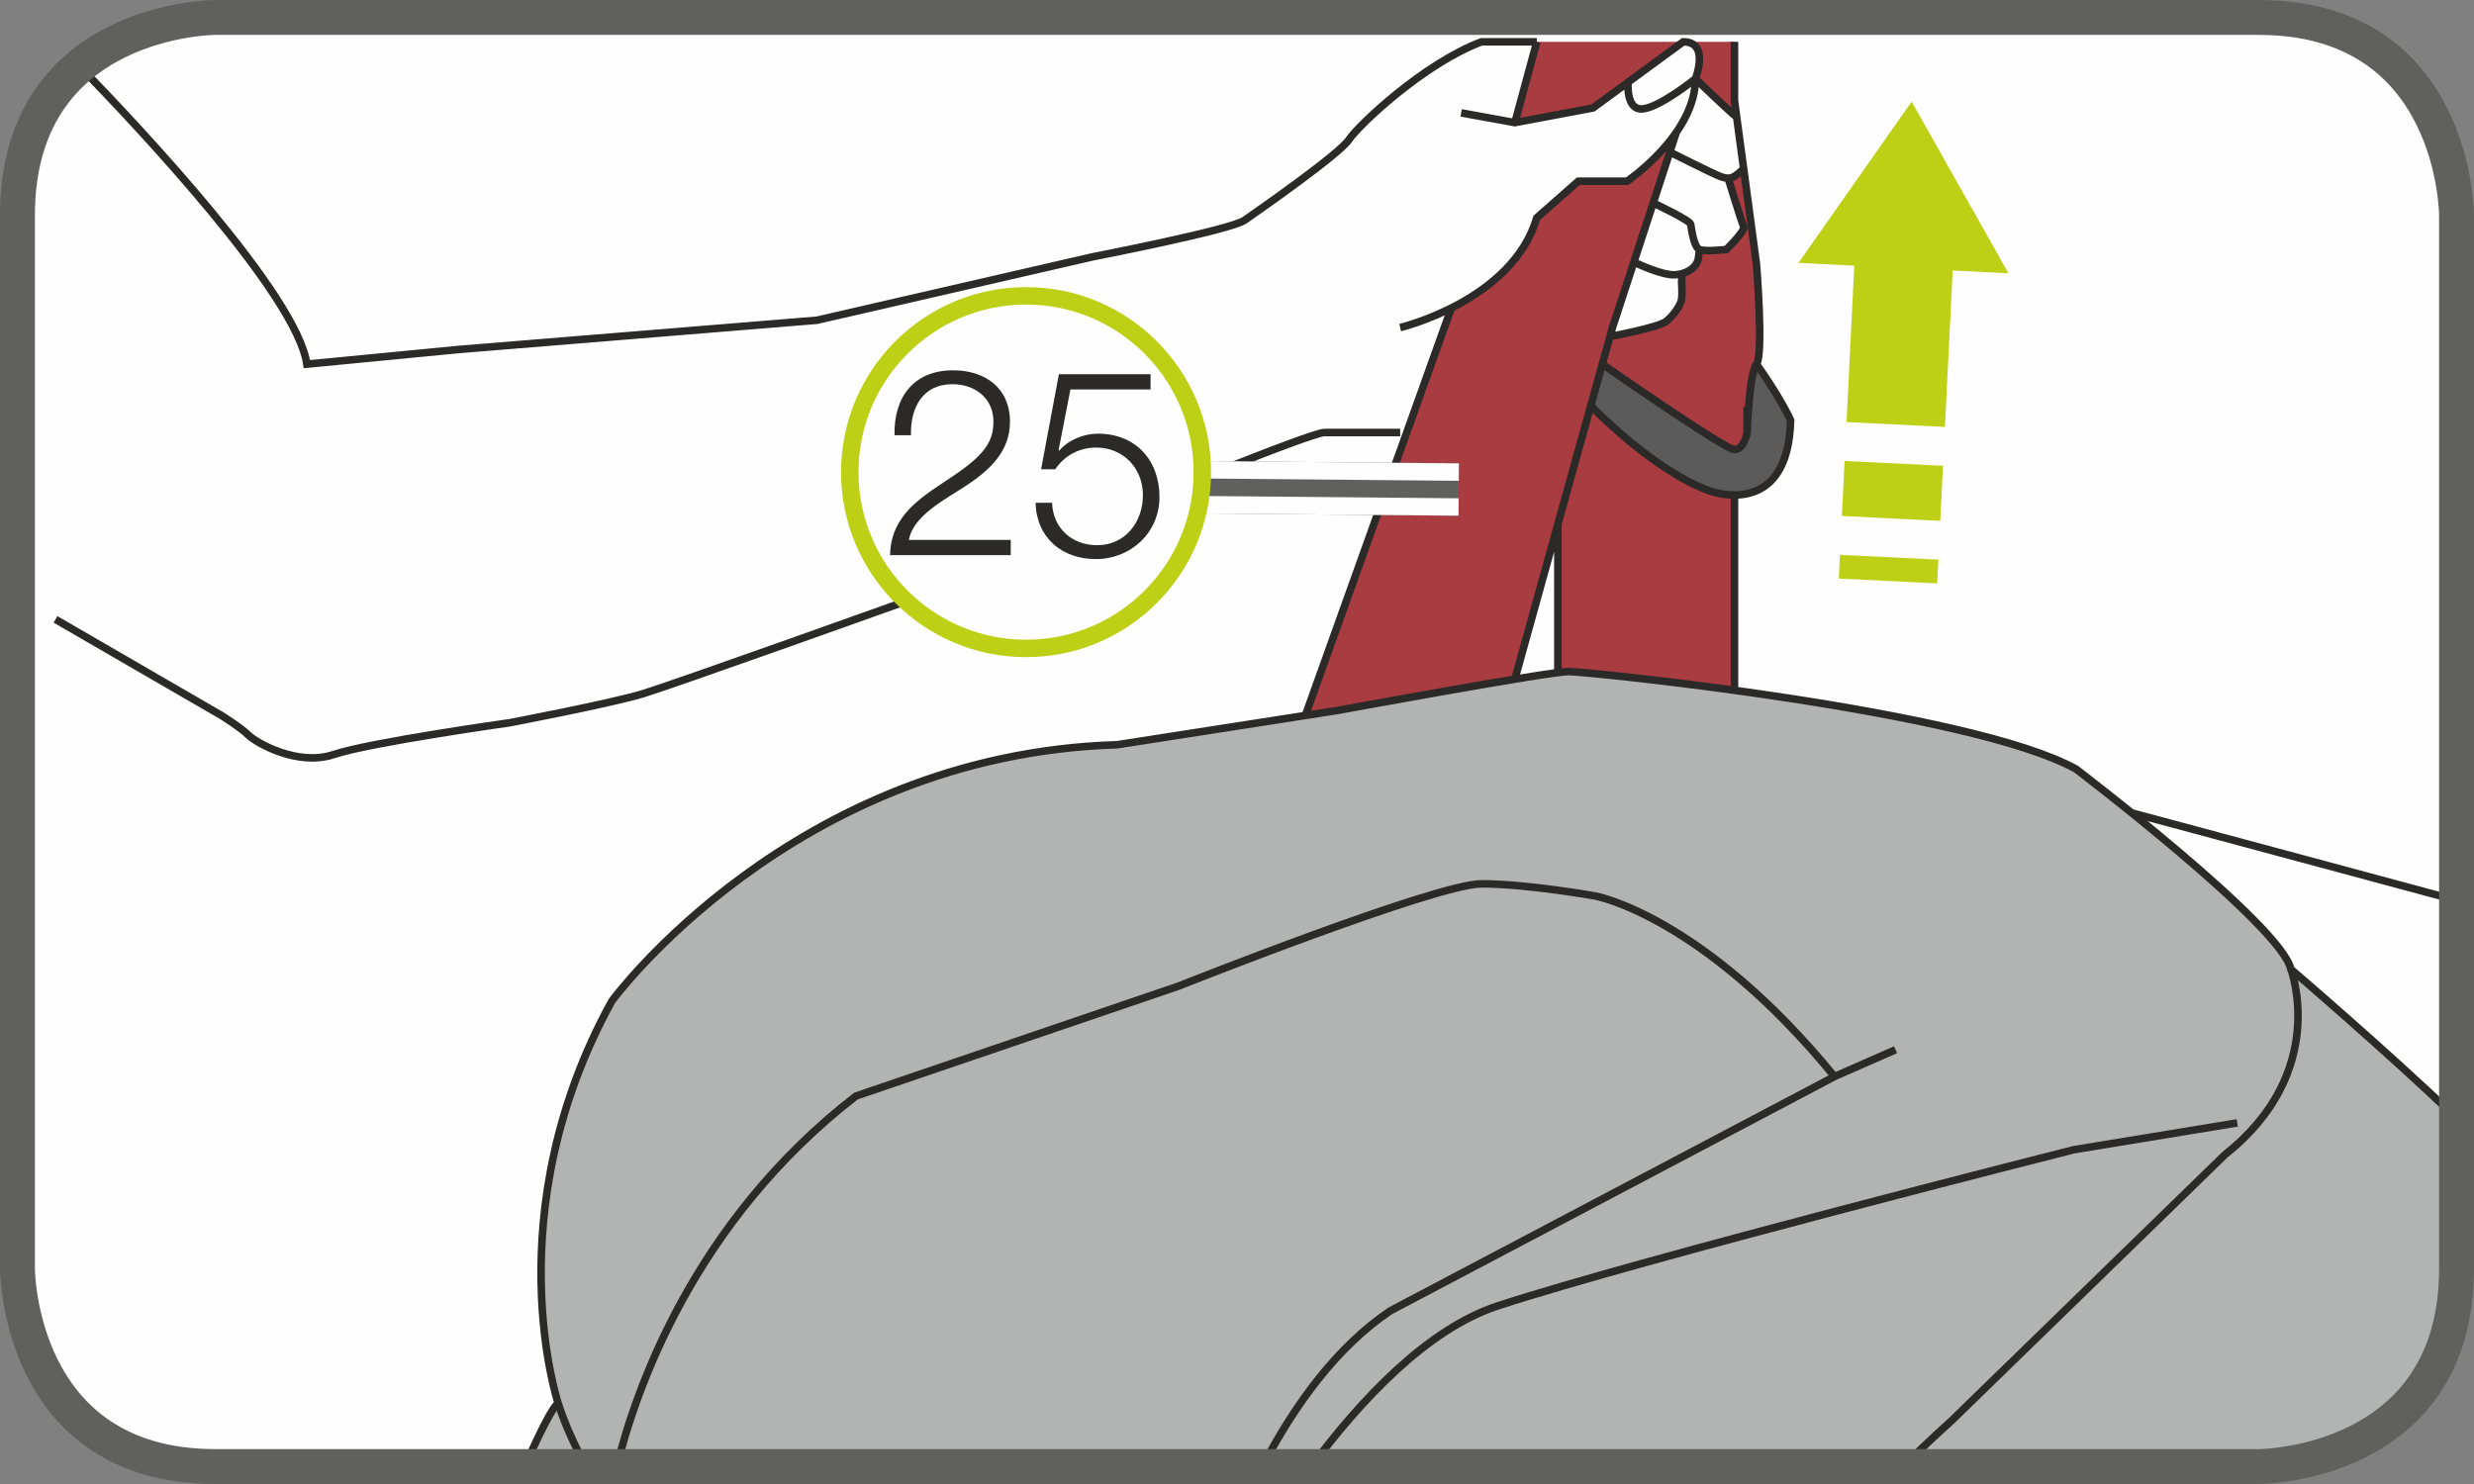
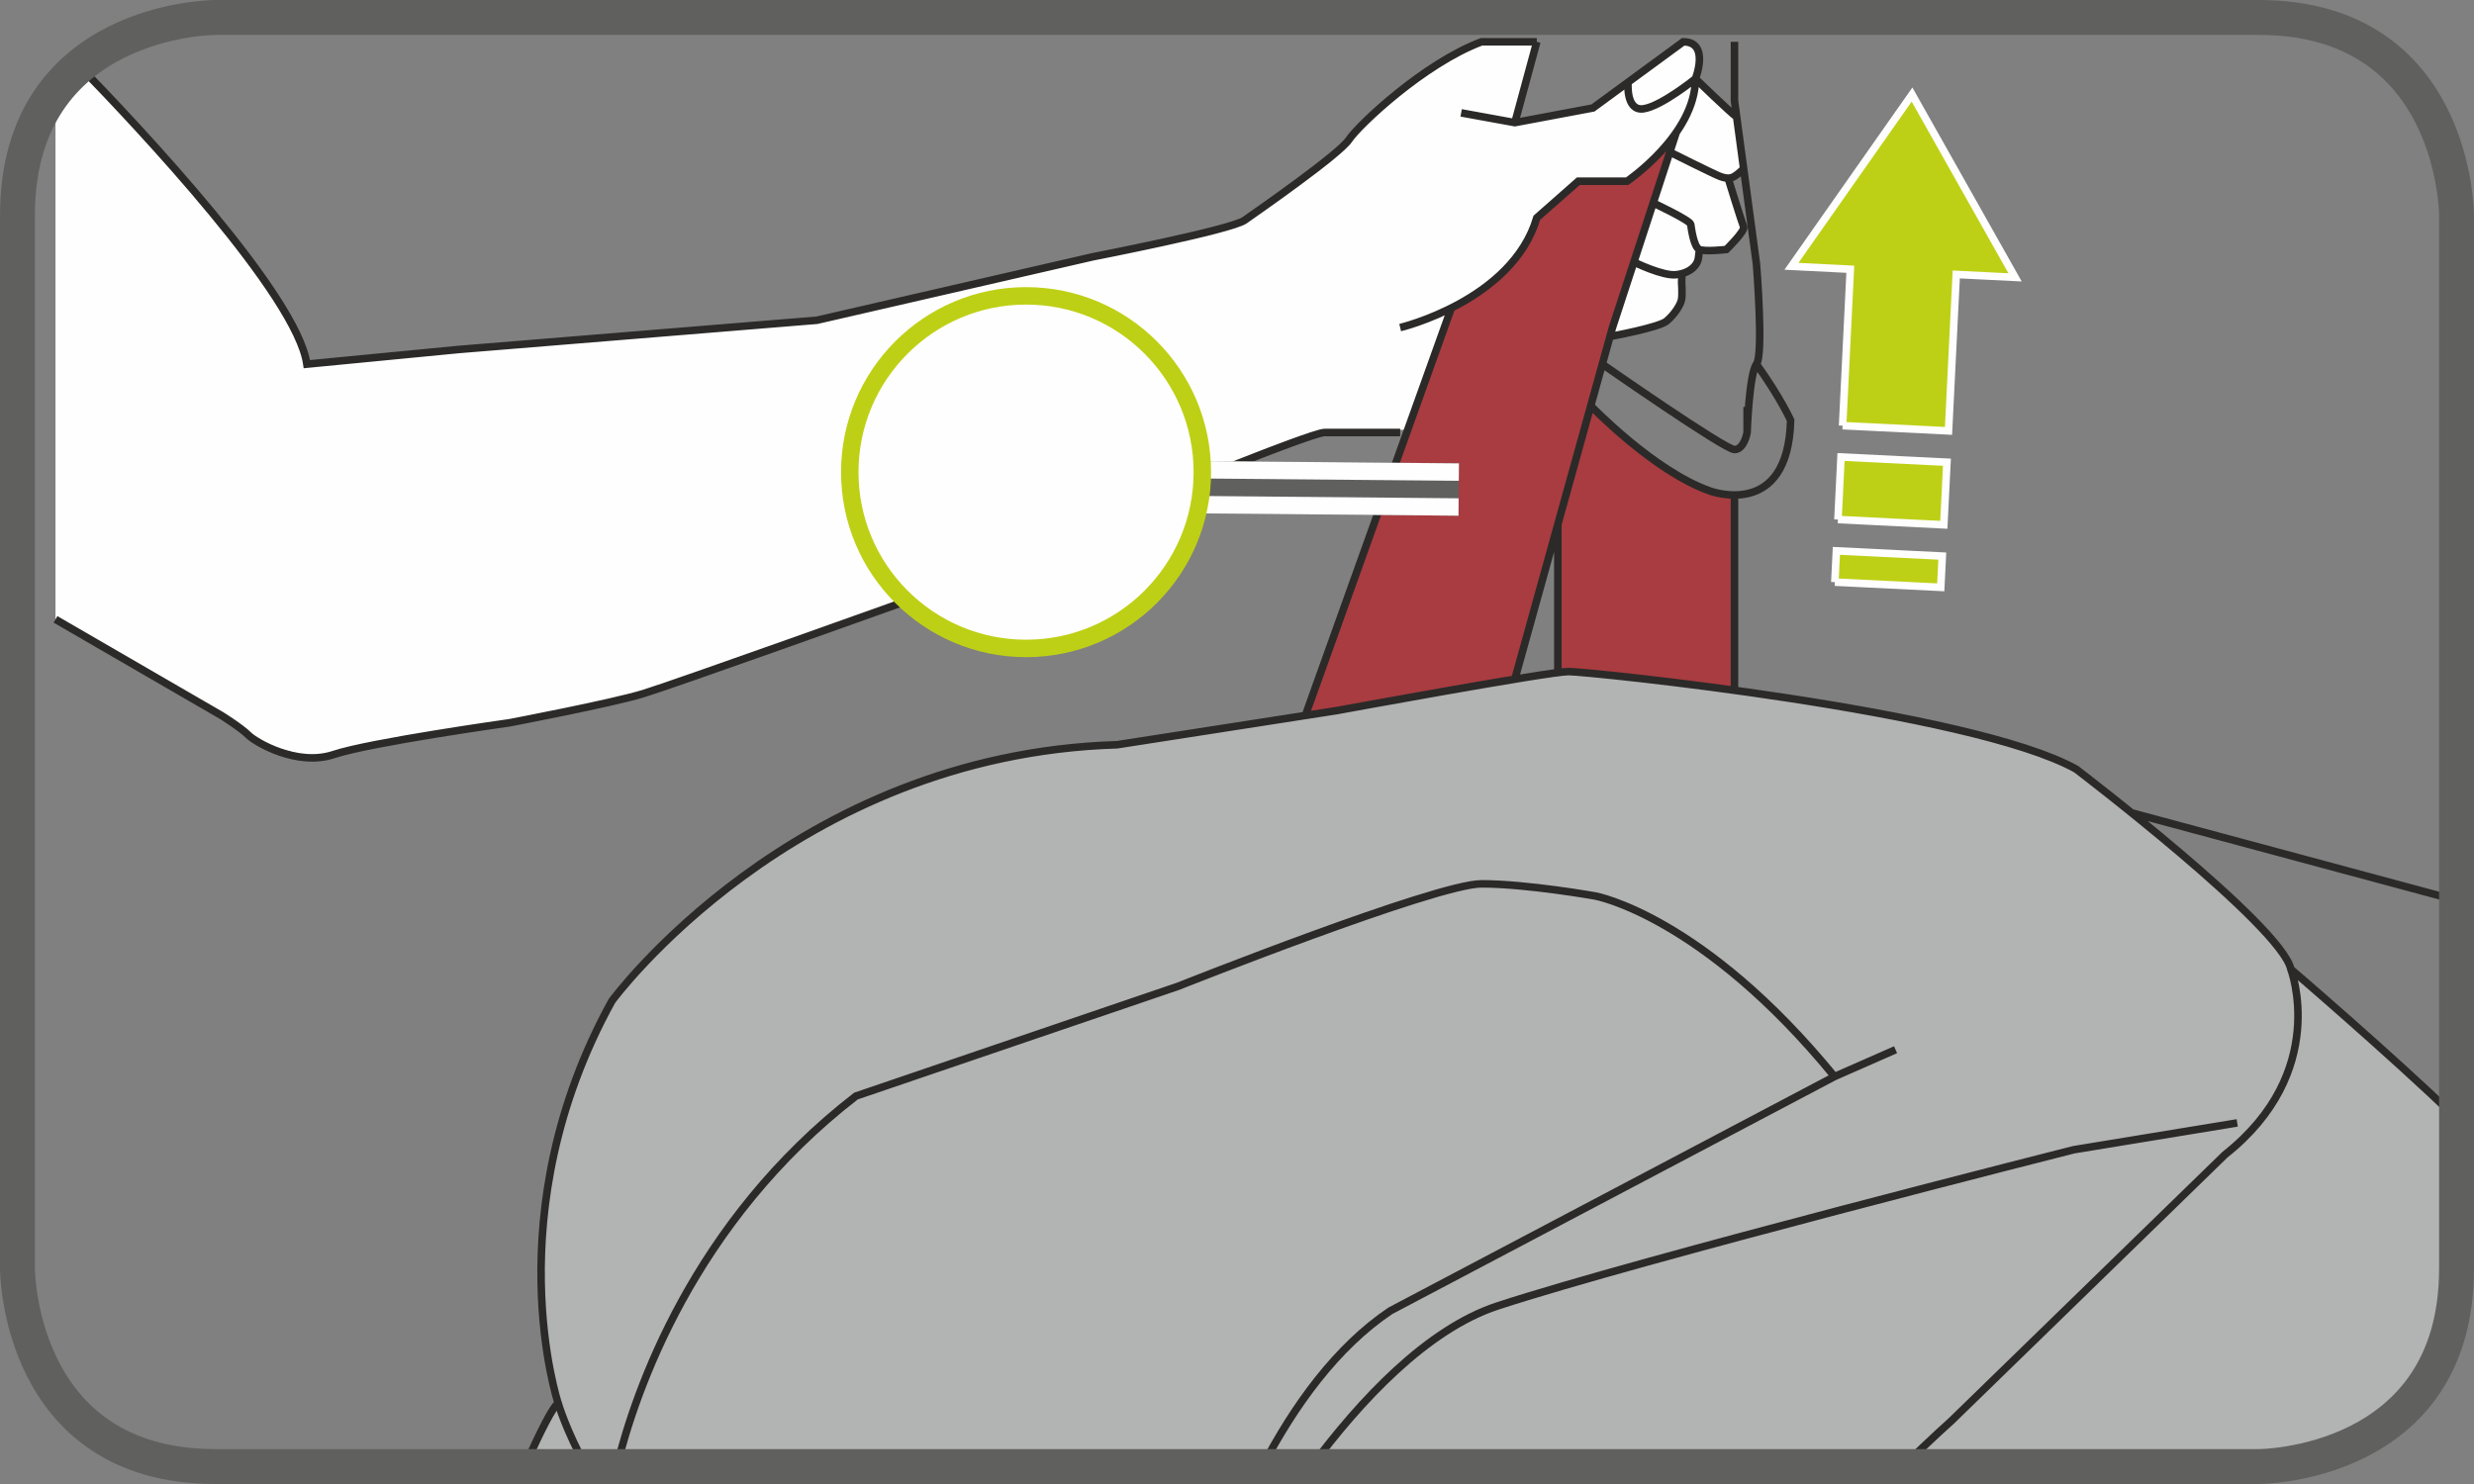
<svg xmlns="http://www.w3.org/2000/svg" xml:space="preserve" width="25mm" height="15mm" version="1.1" style="shape-rendering:geometricPrecision; text-rendering:geometricPrecision; image-rendering:optimizeQuality; fill-rule:evenodd; clip-rule:evenodd" viewBox="0 0 13305.23 7983.19">
  <rect x="0" y="0" width="13305.23" height="7983.19" fill="#808080" stroke="none" />
  <defs>
    <style type="text/css">
   
    .str2 {stroke:#60605F;stroke-width:187.76;stroke-miterlimit:4}
    .str5 {stroke:#BED015;stroke-width:93.88;stroke-miterlimit:2.613}
    .str1 {stroke:#FEFEFE;stroke-width:40.55;stroke-miterlimit:4}
    .str0 {stroke:#2B2A29;stroke-width:40.55;stroke-miterlimit:10}
    .str3 {stroke:#60605F;stroke-width:281.65;stroke-linejoin:bevel;stroke-miterlimit:4}
    .str4 {stroke:#FEFEFE;stroke-width:93.67;stroke-linejoin:bevel;stroke-miterlimit:4}
    .fil4 {fill:none;fill-rule:nonzero}
    .fil0 {fill:#FEFEFE;fill-rule:nonzero}
    .fil1 {fill:#B2B3B3;fill-rule:nonzero}
    .fil2 {fill:#5B5B5B;fill-rule:nonzero}
    .fil6 {fill:#2B2A29;fill-rule:nonzero}
    .fil5 {fill:#BED015;fill-rule:nonzero}
    .fil3 {fill:#A93C40;fill-rule:nonzero}
   
  </style>
  </defs>
  <g id="Слой_x0020_1">
-     <path class="fil0" d="M1158.25 93.88c0,0 -1064.37,0 -1064.37,1064.37l0 5666.54c0,0 0,1064.53 1064.37,1064.53l10988.74 0c0,0 1064.37,0 1064.37,-1064.53l0 -5666.54c0,0 0,-1064.37 -1064.37,-1064.37l-10988.74 0z" />
    <path class="fil1" d="M2813.52 7889.31c81.59,-181.43 149.66,-317.04 182.07,-345.88 0,0 -239.55,-927.64 136.14,-1848.42 0,0 48.8,-129.33 189.25,-321.77 242.37,-332.15 757.92,-852.6 1767.47,-1222.48l468.08 -101.39 451.15 -42.95 2414.47 -393.73 774.47 82.97 894.27 133.85 541.1 121.5 397.29 119.43 127.68 62.48 447.43 353.55 396.87 346.79 261.21 277.65 89.73 129.38 784.8 703.9 74.4 78.29 0 802.31c0,1064.53 -1064.58,1064.53 -1064.58,1064.53l-9333.3 0z" />
-     <path class="fil2" d="M8555.16 2182.75c0,0 399.16,362.54 562.92,419.43 163.87,56.89 361.21,139.33 482.5,-147l29.48 -194.36 -183.83 -301.87 -50.29 229.81 0 137.79c0,0 -33.26,105.7 -67.8,91.81 -34.54,-13.89 -710.82,-459.4 -710.82,-459.4l-62.16 223.79z" />
    <path class="fil3" d="M7020.27 3817.96l785.17 -2148.42c0,0 18.41,-12.77 95.37,-64.98 95,-64.18 260.25,-188.08 364.24,-420.18l223.05 -196.92 262.49 0c0,0 195.11,-169.56 229.81,-216.13 15.97,-21.61 -193.35,593.09 -387.13,1259.63 -227.36,781.44 -446.31,1635.53 -446.31,1635.53l-1126.69 195.21 0 -43.75z" />
-     <polygon class="fil3" points="8155.2,659.73 8265.05,224.86 9328.09,224.86 9339.9,586.12 9402.06,1091.88 9463.85,1762.2 9446.18,1958.96 9396.05,2188.76 9396.05,2326.55 9367.74,2396.38 9328.09,2418.36 8617.27,1958.96 9064.48,629.28 9118.18,423.53 8566.97,581.01 " />
    <path class="fil3" d="M9328.14 2662.96l0 1050.47 -831.2 -100.64 -118.63 0 0 -745.73 182.12 -655.47c0,0 8.99,-11.44 36.62,12.61 125.02,109.48 499.58,438.75 731.1,438.75z" />
    <path class="fil0" d="M425.77 357.91c339.98,358.98 1242.34,1338.19 1224.51,1601.2l2786.59 -246.36 2256.99 -528.11 535.62 -404.64c0,0 497.78,-486.81 738.28,-555.15l297.4 0 -110.06 434.82 411.77 -78.66 485.69 -356.15c0,0 117.94,-5.11 65.51,198.62l221.93 205.75c0,0 32.68,243.54 37.36,278.45 4.68,34.91 -83.72,50.51 -83.72,50.51l83.72 261.74 -92.92 122.2 -144.76 0c0,0 8.62,71 -93.88,129.54 0,0 11.07,197.72 -65.3,239.6l-321.83 98.94 321.83 -1039.03 -229.81 203.52 -195.48 -16.5 -67.01 16.5 -223.05 196.81c0,0 -118.68,296.6 -459.62,485.11l-234.49 654.35 -447.8 15.54 -200.16 64.4 -2557.74 1024.4 -1001.09 341.73 -1414.88 263.02 -242.21 56.89c0,0 -280.9,-52.95 -371.96,-122.99l-641.9 -393.3 -394.9 -228.8 0 -2841.84c39.12,-50.13 82.12,-93.83 127.36,-132.09z" />
    <path class="fil4 str0" d="M2821.56 7889.31c85.26,-190.53 154.29,-328 180.58,-339.28 0,0 -341.31,-1023.65 288.78,-2165.56 0,0 971.23,-1325.52 2716.77,-1378.05l1181.13 -183.67c0,0 1141.91,-210.06 1246.86,-210.06 104.95,0 2165.51,210.06 2729.91,524.92 0,0 1102.47,840.04 1154.84,1076.23 0,0 517.2,442.43 890.97,800.98m-10209.26 1535.21c0,0 41.67,143.43 149.23,339.28m3637.65 0c171.58,-327.95 397.83,-642.64 688.57,-837.96l2388.56 -1260.01 328.21 -144.39m-3142.27 2242.36c262.7,-353.55 621.3,-739.24 1003,-864.25 761.17,-249.34 3097.35,-839.99 3097.35,-839.99l879.42 -144.39m288.56 -826.84c0,0 210.12,551.21 -354.29,997.52l-1469.91 1430.63c0,0 -107.29,95.37 -262.54,247.32m-6916.7 0c98.35,-400.06 408.63,-1314.66 1286.3,-1993.02l1732.39 -590.49c0,0 1387.1,-551.21 1632.13,-551.21 244.82,0 612.25,65.51 612.25,65.51 0,0 577.5,105.11 1286.08,971.23m-1601.15 -5566.43l-297.19 0c-310.54,116.39 -660.9,447.96 -713.27,526.62 -52.58,78.87 -485.75,380.58 -560.84,433.17 -75.09,52.53 -817.26,196.92 -817.26,196.92l-1483.05 341.15 -1929.37 157.53 -813.69 78.66c-52.85,-369.25 -894.59,-1265.7 -1222.43,-1602.8m-129.49 2975.74l892.52 516.99c0,0 104.95,65.67 144.34,105.11 39.44,39.28 262.49,170.52 459.46,104.95 196.76,-65.67 944.94,-170.63 944.94,-170.63 0,0 551.26,-104.95 721.73,-157.53 170.68,-52.37 1417.54,-498.68 1417.54,-498.68l1063.03 -459.4 839.99 -328.05c0,0 301.92,-118.04 341.36,-118.04l406.87 0m0 -564.41c0,0 603.58,-144.39 734.82,-590.65l223.26 -196.76 262.49 0c0,0 367.38,-249.55 367.38,-551.26 0,0 78.71,-198.62 -65.67,-198.62l-485.53 355.94 -420.02 78.87 -288.72 -52.58m406.82 -382.23l-118.1 434.82m-341.52 996.93l-785.17 2192.22m1126.69 -195.27l524.97 -1891.42 343.22 -1050.26m312.99 -487.02l0 316.72 118.26 879.26c0,0 39.22,485.69 0,538.06 -39.44,52.58 -50.29,367.65 -50.29,367.65m-840.78 -143.86c0,0 339.82,353.76 641.58,458.71 0,0 419.97,157.48 433.11,-380.58 0,0 -52.37,-118.1 -183.61,-301.92m-829.13 0c0,0 658.45,459.46 710.87,459.46 52.53,0 67.96,-91.81 67.96,-91.81l0 -137.84m-640.09 -1746.44c0,0 -14.05,156.2 82.28,143.06 96.12,-13.15 279.89,-161.84 279.89,-161.84m0 0c0,0 191.17,185.1 221.77,205.75m-359.56 188.72c0,0 234.12,117.35 269.03,130.5 34.97,13.15 56.89,13.15 78.71,0 21.93,-13.15 49.18,-40.77 49.18,-40.77m-486.28 184.2c0,0 197.88,92.76 201.65,114.53 3.57,21.98 15.97,122.57 46.94,135.71 31.13,13.15 144.76,0 144.76,0 0,0 102.88,-100.06 92.92,-122.2 -9.79,-22.14 -83.56,-261.74 -83.56,-261.74m-506.56 451.53c0,0 155.46,76.8 227.95,67.96 72.43,-8.62 114.16,-48.06 119.37,-91.81l5.11 -43.75m-481.06 468.08c0,0 263.82,-48.06 304.74,-83.18 41.14,-34.91 76.05,-87.5 80.52,-118.1 4.36,-30.6 0,-91.81 0,-91.81l1.92 -45.4m282.39 1191.24l0 1050.47m-949.89 -893.31l0 792.51m3085.32 759.84l1747.88 470.58" />
    <path class="fil5" d="M9867.85 3131.52l8.25 -168.23 569.62 28.15 -8.25 168.23 -569.62 -28.15zm16.71 -336.62l16.5 -336.46 569.62 27.99 -16.71 336.84 -569.41 -28.37zm24.96 -505.07l41.46 -841.48 -316.5 -15.81 648.44 -923.92 554.24 983.47 -316.35 -15.59 -41.67 841.48 -569.62 -28.15z" />
    <path class="fil4 str1" d="M9867.85 3131.52l8.25 -168.23 569.62 28.15 -8.25 168.23 -569.62 -28.15m16.71 -336.62l16.5 -336.46 569.62 27.99 -16.71 336.84 -569.41 -28.37m24.96 -505.07l41.46 -841.48 -316.5 -15.81 648.44 -923.92 554.24 983.47 -316.35 -15.59 -41.67 841.48 -569.62 -28.15" />
    <path class="fil4 str2" d="M1158.25 93.88c0,0 -1064.37,0 -1064.37,1064.37l0 5666.54c0,0 0,1064.53 1064.37,1064.53l10988.74 0c0,0 1064.37,0 1064.37,-1064.53l0 -5666.54c0,0 0,-1064.37 -1064.37,-1064.37l-10988.74 0z" />
    <line class="fil4 str3" x1="7845.03" y1="2633.48" x2="5181.22" y2="2609.79" />
    <line class="fil4 str4" x1="7844.18" y1="2727.41" x2="5180.37" y2="2703.73" />
    <line class="fil4 str4" x1="7845.83" y1="2539.54" x2="5182.02" y2="2515.91" />
    <path class="fil0" d="M6466.18 2539.86c0,523.64 -423.9,948.34 -947.76,948.34 -523.64,0 -948.34,-424.7 -948.34,-948.34 0,-523.27 424.7,-948.34 948.34,-948.34 523.85,0 947.76,425.08 947.76,948.34z" />
    <path class="fil4 str5" d="M6466.18 2539.86c0,523.64 -423.9,948.34 -947.76,948.34 -523.64,0 -948.34,-424.7 -948.34,-948.34 0,-523.27 424.7,-948.34 948.34,-948.34 523.85,0 947.76,425.08 947.76,948.34z" />
-     <path class="fil6" d="M4786.69 2986.39l649.03 0 0 -81.8 -547.64 0c22.35,-130.92 200,-220.76 295.8,-284.2 129.33,-83.02 247.85,-186.01 247.85,-350.89 0,-182.81 -133.69,-277.39 -305.75,-277.39 -213.95,0 -319.7,146.46 -315.33,349.24l88.61 0c-3.99,-144.87 60.67,-274.62 222.73,-274.62 119.37,0 220.76,73.44 220.76,201.6 0,78.61 -26.77,130.92 -81.43,185.58 -166.05,166.48 -469.04,239.49 -474.62,532.48zm782.72 -281.8c4.42,187.6 140.93,302.93 323.74,302.93 188.77,0 342.48,-142.05 342.48,-333.64 0,-198.78 -128.16,-340.88 -330.93,-340.88 -77.44,0 -159.24,33.9 -208.36,91.38l-3.19 -2.77 63.49 -326.51 431.09 0 0 -81.85 -492.99 0 -95.8 511.35 76.27 0c49.07,-74.67 130.92,-116.98 219.54,-116.98 146.46,0 251.84,111.39 251.84,256.26 0,143.7 -94.2,269.03 -246.25,269.03 -135.34,0 -237.9,-91.38 -242.31,-228.32l-88.61 0z" />
  </g>
</svg>